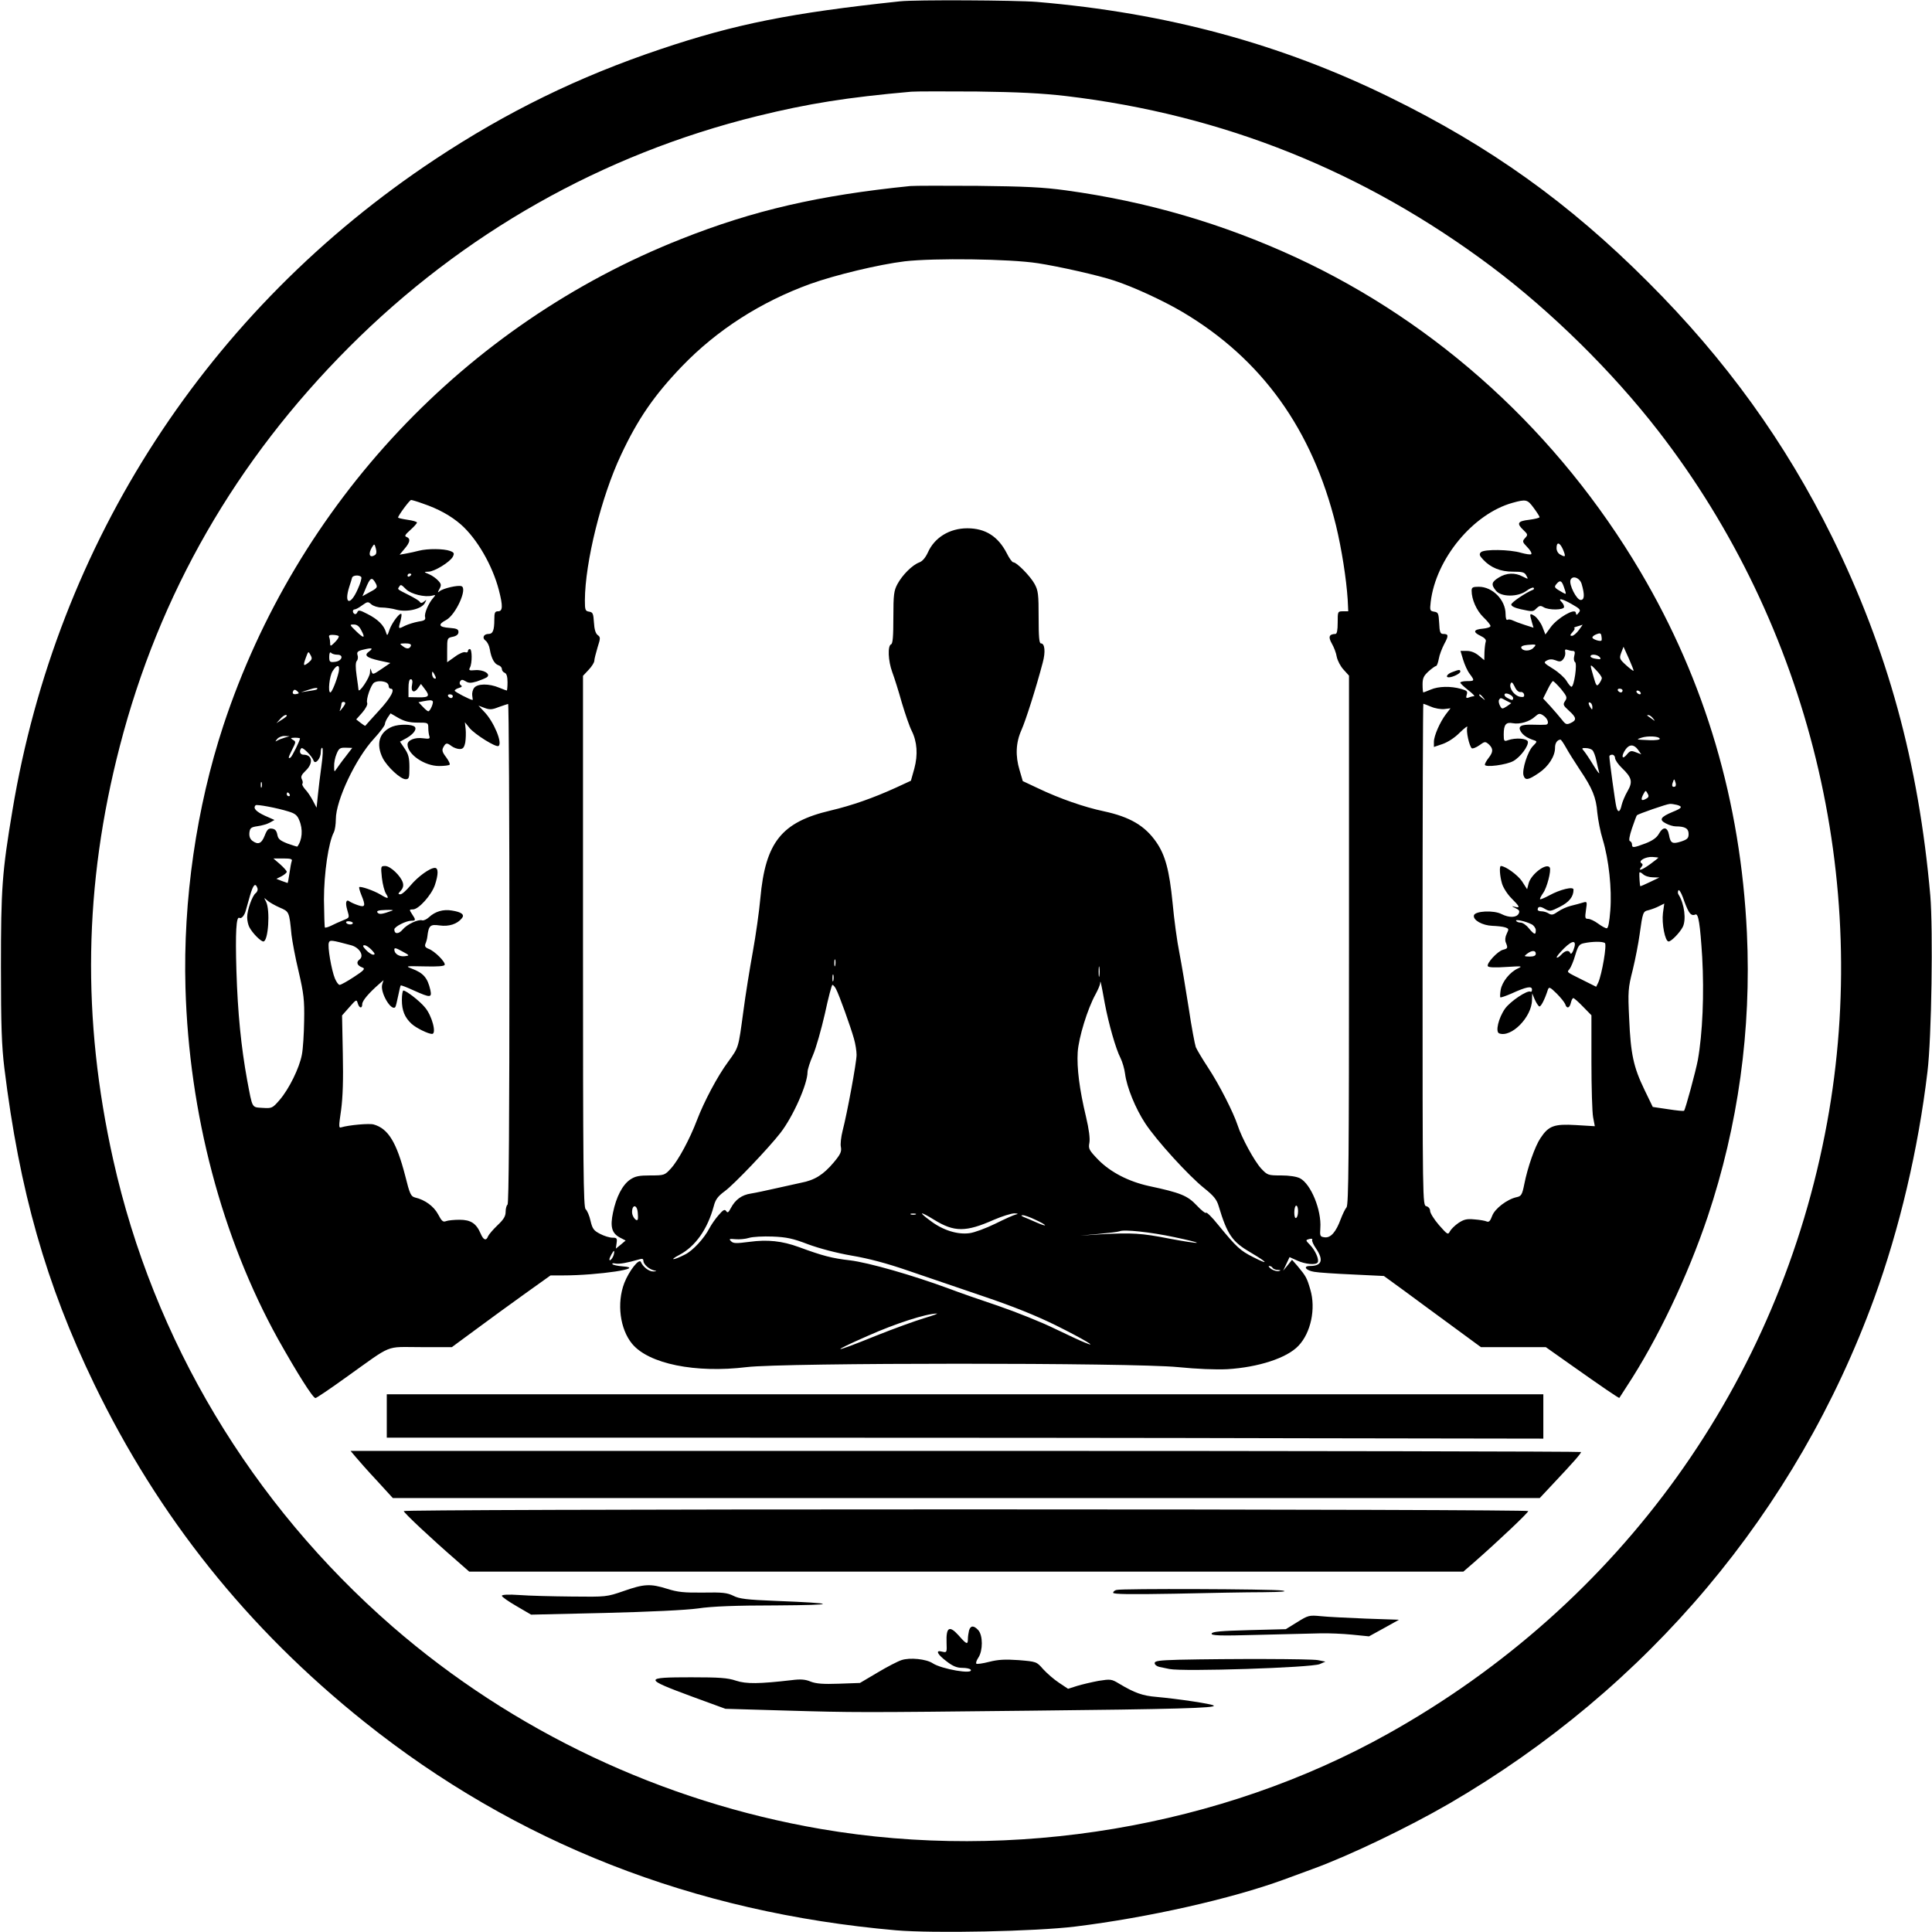
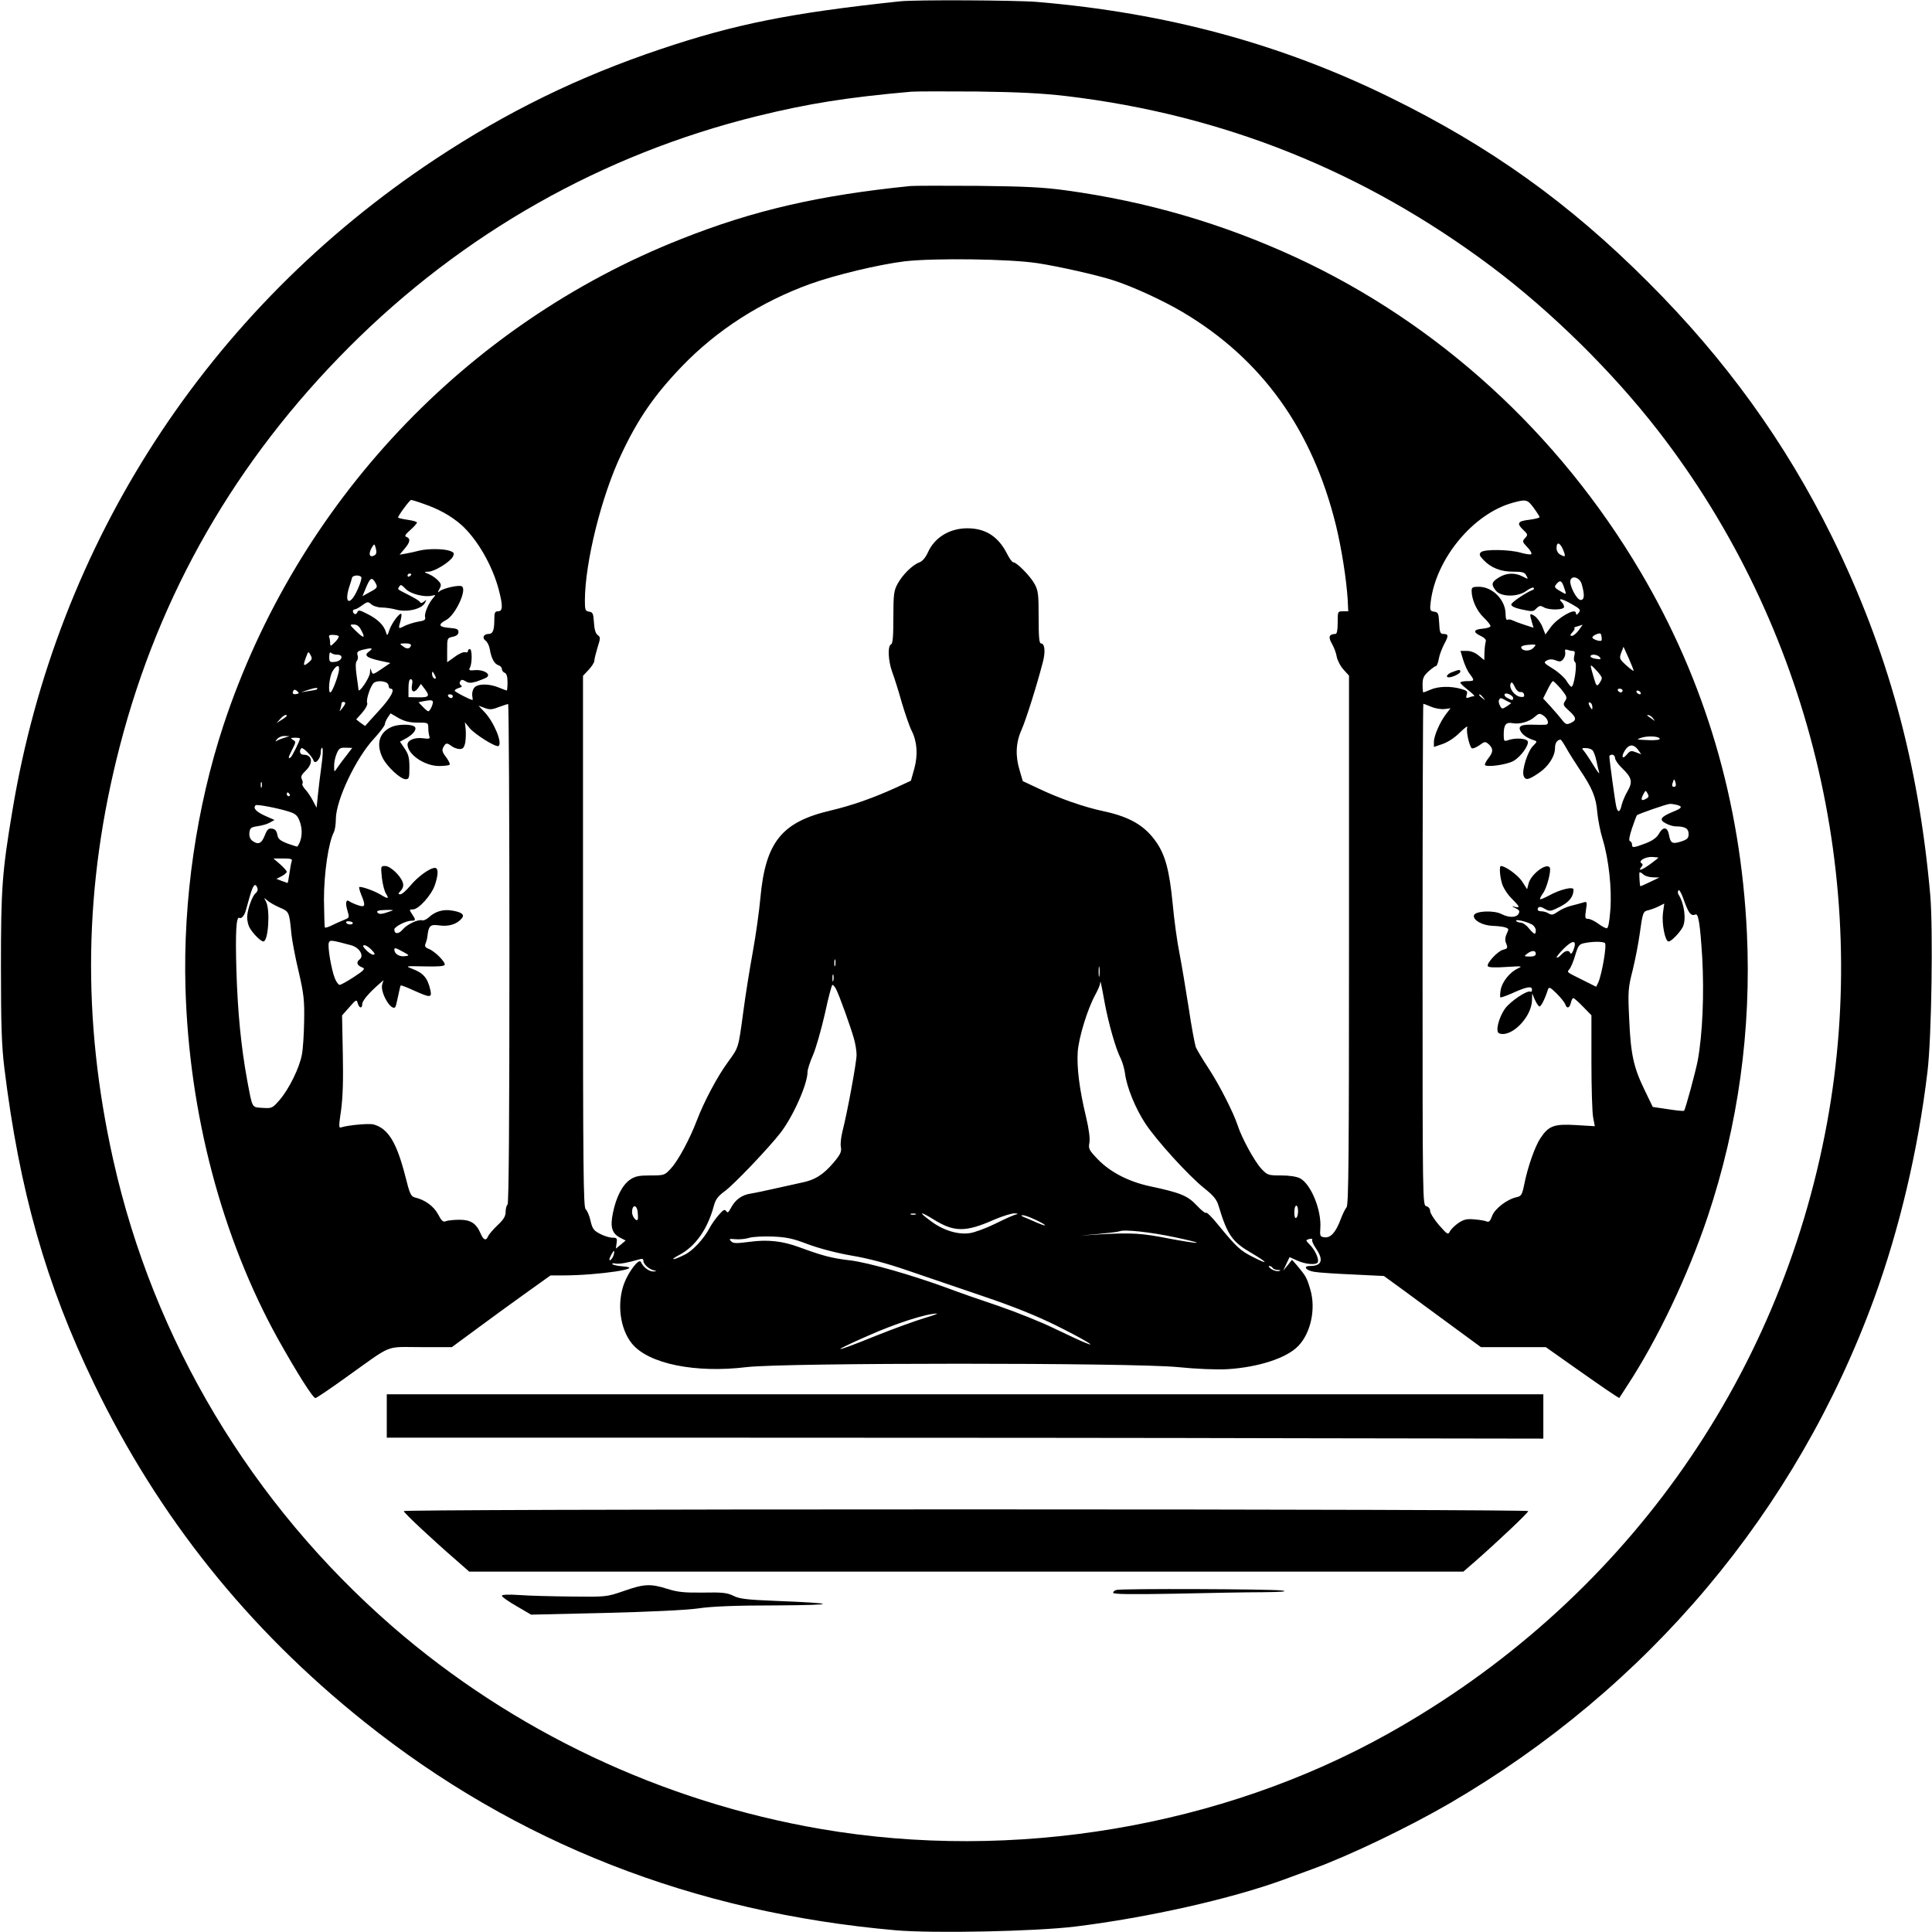
<svg xmlns="http://www.w3.org/2000/svg" version="1.0" width="1024pt" height="1024pt" viewBox="0 0 1024 1024" preserveAspectRatio="xMidYMid meet">
  <g transform="translate(0,1024) scale(0.1,-0.1)" fill="#000000" stroke="none">
    <path d="M4770 10233 c-574 -61 -873 -120 -1270 -254 -432 -145 -813 -331 -1195 -584 -1203 -797 -2003 -2030 -2239 -3450 -55 -328 -61 -414 -61 -830 0 -313 4 -419 18 -535 80 -652 221 -1147 476 -1675 342 -707 813 -1296 1432 -1791 802 -641 1743 -1011 2818 -1105 200 -17 740 -6 951 20 388 48 826 147 1105 249 44 16 114 42 155 57 197 72 504 220 720 345 1054 613 1841 1548 2254 2680 133 365 233 787 282 1200 22 179 30 752 15 933 -62 705 -226 1302 -521 1902 -247 500 -564 940 -975 1350 -418 419 -837 719 -1370 980 -577 283 -1182 447 -1870 505 -111 9 -645 12 -725 3z m880 -502 c834 -99 1581 -399 2255 -904 317 -238 641 -557 885 -872 799 -1032 1129 -2382 894 -3665 -252 -1377 -1094 -2550 -2327 -3239 -885 -495 -1987 -680 -3006 -505 -840 144 -1632 518 -2271 1073 -748 651 -1266 1516 -1480 2474 -167 748 -156 1455 35 2192 209 808 615 1514 1215 2115 603 604 1342 1022 2165 1225 269 66 475 99 815 129 25 2 180 2 345 1 225 -3 344 -9 475 -24z" />
    <path d="M4825 9254 c-485 -49 -832 -129 -1215 -281 -1144 -452 -2037 -1401 -2426 -2578 -143 -435 -214 -925 -201 -1390 19 -668 193 -1325 491 -1863 100 -178 184 -312 198 -312 5 0 78 49 161 109 254 181 204 161 396 161 l166 0 129 95 c70 52 187 137 261 190 l133 95 64 0 c190 0 448 39 318 48 -25 2 -49 7 -53 11 -5 5 2 7 15 4 21 -4 64 4 126 22 16 5 22 3 22 -7 0 -18 28 -44 55 -51 18 -4 18 -5 -2 -6 -23 -1 -55 24 -66 50 -9 22 -63 -47 -88 -111 -41 -107 -23 -244 41 -322 88 -107 337 -157 607 -124 197 24 2046 24 2287 0 100 -10 199 -14 261 -11 164 10 316 59 377 124 66 69 93 197 63 298 -18 62 -23 71 -68 125 l-29 33 -23 -29 -24 -29 17 36 17 36 40 -18 c43 -20 100 -25 109 -10 9 14 -12 63 -40 92 -25 26 -25 26 -5 32 12 3 19 1 16 -4 -3 -5 6 -26 20 -46 42 -62 31 -93 -32 -93 -39 0 -22 -24 23 -31 21 -4 113 -10 204 -14 l165 -8 110 -80 c61 -45 176 -130 257 -189 l147 -108 172 0 172 0 116 -82 c188 -133 272 -190 274 -187 1 2 19 29 38 59 164 249 324 586 430 901 162 484 232 991 208 1504 -33 696 -221 1334 -565 1916 -434 734 -1072 1316 -1826 1665 -388 179 -788 296 -1218 355 -124 17 -217 21 -470 24 -173 1 -333 1 -355 -1z m675 -409 c111 -17 321 -64 405 -92 101 -33 258 -105 363 -167 420 -249 688 -623 813 -1131 30 -124 55 -284 62 -392 l3 -63 -28 0 c-28 0 -28 -1 -28 -60 0 -41 -4 -60 -12 -60 -34 -1 -39 -16 -19 -51 11 -19 23 -50 26 -70 4 -20 20 -51 36 -68 l29 -32 0 -1401 c0 -1152 -2 -1404 -13 -1417 -8 -9 -21 -37 -31 -63 -25 -68 -53 -100 -85 -96 -24 3 -26 6 -23 49 7 95 -50 234 -108 264 -18 9 -56 15 -100 15 -69 0 -72 1 -106 37 -37 41 -103 163 -124 228 -23 70 -98 217 -156 305 -31 47 -60 96 -66 110 -5 14 -23 108 -38 210 -16 103 -38 233 -49 290 -12 58 -28 177 -36 264 -17 173 -39 254 -86 322 -60 87 -139 134 -278 164 -105 22 -236 68 -347 121 l-83 39 -17 58 c-23 76 -20 146 10 213 22 49 77 221 113 358 15 56 11 101 -10 101 -9 0 -12 35 -12 137 0 123 -2 143 -22 179 -22 40 -94 114 -113 114 -5 0 -21 21 -34 48 -46 89 -113 132 -209 132 -94 0 -174 -49 -209 -128 -13 -28 -29 -47 -46 -53 -37 -14 -89 -66 -115 -114 -19 -35 -22 -56 -22 -177 0 -101 -3 -139 -12 -143 -19 -7 -16 -87 6 -147 11 -29 34 -102 51 -163 18 -60 41 -127 52 -148 29 -58 34 -127 14 -201 l-18 -64 -80 -37 c-121 -55 -232 -94 -346 -121 -260 -61 -345 -168 -372 -465 -6 -68 -24 -196 -40 -284 -16 -88 -39 -230 -50 -315 -27 -199 -24 -189 -81 -268 -57 -77 -128 -212 -165 -309 -37 -98 -99 -214 -138 -256 -33 -36 -35 -37 -108 -37 -61 0 -81 -4 -108 -22 -41 -28 -74 -92 -91 -175 -16 -76 -6 -109 36 -132 l31 -16 -26 -22 -26 -21 4 29 c4 26 1 29 -22 29 -15 0 -44 9 -65 20 -33 17 -41 26 -51 69 -6 28 -18 55 -26 62 -12 10 -14 219 -14 1419 l0 1408 30 32 c17 18 30 39 30 48 0 8 8 40 17 70 16 50 16 55 1 66 -11 8 -18 30 -20 67 -3 47 -6 54 -25 57 -21 3 -23 9 -23 60 1 202 87 550 192 772 89 190 176 316 323 469 185 192 417 341 679 436 134 48 363 103 501 120 157 18 556 13 705 -10z m-3259 -1274 c83 -28 149 -65 202 -111 86 -76 167 -217 201 -347 22 -85 21 -113 -4 -113 -17 0 -20 -7 -20 -44 0 -57 -8 -76 -30 -76 -27 0 -36 -21 -17 -35 10 -7 20 -27 23 -46 8 -48 24 -78 46 -85 10 -3 18 -12 18 -20 0 -8 7 -17 15 -20 10 -4 15 -20 15 -50 0 -24 -2 -44 -4 -44 -2 0 -20 7 -40 15 -54 23 -116 22 -133 -1 -8 -10 -12 -29 -10 -41 2 -13 3 -23 2 -23 -12 0 -95 43 -95 49 0 5 10 11 23 15 15 4 18 9 10 14 -7 4 -9 13 -4 21 7 10 12 10 29 0 16 -10 28 -10 59 -1 21 7 45 17 53 22 24 17 -17 42 -62 38 -31 -3 -35 -1 -27 14 12 23 12 98 -1 98 -5 0 -10 -5 -10 -11 0 -6 -6 -9 -14 -6 -8 3 -33 -7 -55 -24 l-41 -29 0 64 c0 63 0 65 30 71 20 4 30 13 30 25 0 15 -9 19 -47 22 -58 4 -64 18 -18 42 51 28 114 167 81 179 -18 7 -96 -11 -115 -26 -12 -10 -13 -9 -2 11 11 20 10 27 -6 44 -10 11 -31 27 -48 34 -30 13 -30 13 -4 14 31 0 114 51 129 79 9 18 7 23 -15 31 -33 12 -118 13 -165 1 -19 -5 -50 -12 -68 -15 l-34 -6 26 31 c30 35 33 54 11 63 -13 4 -8 12 20 37 19 17 35 35 35 39 0 5 -22 11 -50 15 -27 4 -50 9 -50 12 0 10 61 93 69 93 4 0 32 -8 62 -19z m5888 -23 c17 -23 31 -45 31 -49 0 -4 -25 -10 -55 -14 -62 -7 -68 -19 -30 -55 23 -22 24 -25 8 -42 -15 -17 -15 -20 12 -48 16 -16 25 -33 21 -37 -3 -4 -28 0 -54 7 -59 18 -196 20 -213 3 -10 -10 -8 -18 12 -39 40 -43 92 -64 158 -64 51 0 62 -3 71 -21 11 -20 11 -20 -19 -5 -41 22 -87 20 -127 -5 -39 -24 -42 -37 -15 -70 27 -34 116 -34 161 -1 17 13 35 20 38 17 4 -4 3 -9 -3 -11 -38 -15 -115 -67 -115 -78 0 -9 19 -18 50 -25 65 -14 66 -14 85 6 14 13 21 14 36 5 26 -17 109 -16 109 1 0 7 -5 18 -12 25 -24 24 0 20 51 -9 46 -26 51 -32 39 -46 -12 -15 -13 -15 -16 0 -5 25 -96 -28 -132 -76 l-29 -40 -16 41 c-9 22 -28 48 -41 57 -27 17 -28 14 -15 -31 l9 -31 -47 15 c-25 8 -54 19 -64 24 -10 5 -22 6 -27 3 -6 -4 -10 9 -10 30 0 75 -69 145 -142 145 -32 0 -38 -3 -38 -21 0 -46 26 -105 62 -140 21 -20 38 -41 38 -47 0 -6 -18 -12 -40 -14 -50 -4 -55 -18 -13 -38 21 -10 31 -20 28 -30 -3 -9 -6 -34 -7 -57 l-1 -42 -29 24 c-19 16 -42 25 -63 25 l-34 0 14 -47 c8 -26 23 -60 35 -75 27 -36 26 -38 -15 -38 -19 0 -35 -4 -35 -8 0 -4 19 -22 42 -40 23 -18 37 -32 31 -32 -6 0 -19 -3 -28 -7 -14 -5 -16 -2 -11 15 6 18 1 22 -31 31 -54 15 -118 14 -160 -4 -19 -8 -37 -15 -39 -15 -2 0 -4 19 -4 42 0 34 6 46 32 70 17 15 35 28 39 28 5 0 11 17 15 38 3 20 17 56 29 79 24 44 23 53 -6 53 -15 0 -19 10 -21 58 -3 51 -5 57 -27 60 -22 4 -23 7 -18 51 27 229 225 468 434 526 72 20 79 18 112 -27z m-6142 -250 c-29 -18 -37 6 -15 42 12 19 13 19 20 -7 5 -18 3 -30 -5 -35z m6297 30 c16 -39 14 -43 -13 -28 -13 6 -21 21 -21 35 0 35 17 31 34 -7z m-6104 -132 c0 -3 -4 -8 -10 -11 -5 -3 -10 -1 -10 4 0 6 5 11 10 11 6 0 10 -2 10 -4z m-265 -15 c3 -5 -5 -34 -19 -64 -39 -89 -74 -80 -45 12 7 20 13 42 15 49 4 14 40 16 49 3z m6468 -36 c17 -58 15 -85 -5 -85 -22 0 -63 82 -54 106 10 26 49 12 59 -21z m-6392 4 c12 -23 10 -26 -43 -54 l-27 -15 16 38 c25 62 34 67 54 31z m6298 -20 c14 -41 14 -41 -6 -30 -46 26 -47 29 -34 45 19 23 28 20 40 -15z m-6136 -13 c26 -25 99 -43 138 -33 19 5 19 4 6 -11 -26 -29 -49 -84 -44 -102 4 -15 -3 -20 -37 -25 -22 -4 -53 -14 -68 -21 -37 -19 -38 -19 -26 22 5 20 8 38 5 40 -8 8 -49 -46 -62 -82 -12 -36 -13 -36 -20 -13 -11 36 -44 68 -98 95 -40 21 -48 22 -53 9 -3 -8 -10 -12 -15 -9 -12 7 -11 24 1 24 6 0 24 10 40 22 28 20 31 20 48 5 10 -9 35 -17 55 -17 20 0 56 -5 80 -12 56 -14 132 4 149 36 10 19 9 19 -4 8 -11 -9 -18 -10 -23 -2 -3 6 -30 22 -58 36 -63 32 -61 30 -52 43 9 15 11 14 38 -13z m-238 -217 c23 -43 14 -45 -28 -4 -35 34 -35 35 -12 35 17 0 29 -9 40 -31z m6453 1 c-12 -16 -28 -30 -36 -30 -12 0 -11 4 3 20 10 11 14 20 9 21 -5 1 2 5 16 9 14 4 26 8 28 9 1 1 -7 -12 -20 -29z m120 -55 c-7 -7 -48 7 -48 16 0 6 10 13 23 18 18 7 23 5 25 -11 2 -11 2 -21 0 -23z m-6693 24 c3 -4 -5 -18 -19 -32 -23 -23 -26 -24 -26 -7 0 10 -2 25 -5 32 -4 10 2 14 19 13 13 0 27 -3 31 -6z m383 -51 c-6 -18 -22 -20 -43 -3 -19 14 -18 14 13 15 22 0 32 -4 30 -12z m5948 -13 c-18 -18 -57 -17 -63 2 -3 7 10 13 34 15 47 4 49 3 29 -17z m-6171 -19 c-27 -19 -12 -32 54 -47 l60 -13 -47 -32 c-46 -31 -47 -31 -54 -10 -5 18 -6 16 -7 -9 -1 -27 -60 -114 -61 -90 0 6 -5 39 -10 75 -6 43 -6 68 1 77 6 6 8 21 4 31 -5 16 1 22 32 29 45 11 54 8 28 -11z m6703 -101 c-2 -2 -20 12 -40 30 -35 32 -36 36 -25 66 l12 31 28 -62 c15 -34 27 -64 25 -65z m-322 105 c11 0 13 -7 8 -26 -4 -15 -2 -29 4 -33 13 -8 -5 -131 -19 -131 -4 0 -16 14 -26 31 -10 17 -42 46 -71 64 -50 31 -52 34 -34 44 15 8 29 8 48 1 21 -9 29 -7 40 7 8 10 12 26 10 36 -3 13 0 17 11 13 8 -3 21 -6 29 -6z m-6700 -61 c-28 -23 -31 -18 -15 25 13 35 13 36 25 14 10 -18 8 -24 -10 -39z m152 41 c36 0 25 -34 -13 -38 -27 -3 -30 0 -30 27 0 19 4 27 10 21 5 -6 20 -10 33 -10z m6691 -13 c8 -11 5 -13 -19 -9 -17 2 -30 8 -30 13 0 14 36 11 49 -4z m11 -111 c0 -6 -7 -19 -14 -29 -13 -17 -16 -13 -30 36 -21 72 -21 72 14 35 17 -17 30 -36 30 -42z m-6695 32 c-10 -44 -36 -108 -44 -108 -14 0 -5 87 12 113 24 38 40 35 32 -5z m515 -31 c0 -5 -4 -5 -10 -2 -5 3 -10 14 -10 23 0 15 2 15 10 2 5 -8 10 -19 10 -23z m-126 -36 c-8 -37 10 -48 31 -19 l16 23 19 -25 c30 -39 25 -47 -32 -46 l-53 1 0 47 c0 31 4 48 12 48 8 0 11 -10 7 -29z m-140 13 c9 -3 16 -12 16 -20 0 -8 5 -14 10 -14 27 0 3 -47 -62 -117 -39 -43 -72 -79 -72 -80 -1 -1 -12 6 -25 16 l-23 18 32 36 c18 21 30 43 26 52 -7 18 20 96 37 107 15 9 40 10 61 2z m6014 -52 c9 2 18 -4 20 -13 2 -13 -3 -15 -22 -12 -30 6 -58 45 -50 68 5 13 10 10 22 -14 8 -19 21 -30 30 -29z m216 16 c31 -39 34 -45 21 -64 -12 -18 -10 -23 21 -51 40 -36 42 -50 9 -65 -22 -10 -27 -8 -47 18 -13 16 -40 48 -61 71 l-38 41 23 46 c12 25 25 46 29 46 4 0 23 -19 43 -42z m-6595 -2 c-2 -2 -22 -6 -44 -9 l-40 -6 40 13 c35 12 56 13 44 2z m-106 -24 c-18 -5 -27 3 -18 17 4 7 10 7 20 -2 11 -10 11 -13 -2 -15z m7027 18 c0 -5 -4 -10 -9 -10 -6 0 -13 5 -16 10 -3 6 1 10 9 10 9 0 16 -4 16 -10z m95 -10 c3 -5 2 -10 -4 -10 -5 0 -13 5 -16 10 -3 6 -2 10 4 10 5 0 13 -4 16 -10z m-675 -30 c0 -13 -7 -13 -31 1 -11 5 -17 14 -14 20 7 11 45 -7 45 -21z m-5620 10 c0 -5 -4 -10 -9 -10 -6 0 -13 5 -16 10 -3 6 1 10 9 10 9 0 16 -4 16 -10z m5461 -7 c13 -16 12 -17 -3 -4 -10 7 -18 15 -18 17 0 8 8 3 21 -13z m123 -17 l26 -13 -24 -17 c-24 -15 -26 -15 -36 4 -6 11 -8 25 -5 30 8 13 8 13 39 -4z m-5691 -2 c7 -7 -13 -54 -23 -54 -4 0 -17 11 -29 24 l-23 24 24 5 c38 7 44 7 51 1z m-463 -11 c0 -5 -8 -17 -17 -28 -14 -18 -15 -18 -9 -2 3 10 6 23 6 28 0 5 5 9 10 9 6 0 10 -3 10 -7z m6610 -21 c0 -15 -2 -15 -10 -2 -13 20 -13 33 0 25 6 -3 10 -14 10 -23z m-5740 -1306 c0 -873 -3 -1327 -10 -1331 -5 -3 -10 -20 -10 -37 0 -24 -10 -41 -43 -72 -24 -23 -46 -49 -50 -58 -10 -27 -25 -21 -40 15 -23 53 -52 72 -111 72 -28 0 -60 -3 -71 -7 -17 -7 -24 0 -43 36 -23 43 -70 77 -122 89 -22 6 -28 17 -52 114 -46 178 -90 251 -167 273 -24 7 -132 -3 -172 -15 -14 -5 -14 4 -1 92 9 69 12 158 9 299 l-4 202 38 43 c37 42 39 43 45 22 8 -28 24 -30 24 -5 0 18 35 59 90 107 l23 20 -7 -22 c-13 -41 47 -144 69 -121 3 3 9 29 15 58 6 29 12 55 14 57 2 2 33 -10 70 -27 87 -39 96 -39 87 3 -15 65 -37 90 -98 113 -36 14 -33 14 66 12 71 -2 105 1 108 8 5 15 -53 73 -85 85 -18 7 -22 14 -17 27 4 9 9 26 10 37 7 60 15 67 65 60 49 -7 93 7 118 38 16 19 -1 33 -53 41 -46 8 -89 -5 -122 -36 -12 -11 -28 -18 -35 -16 -21 7 -81 -21 -104 -49 -21 -25 -44 -25 -44 1 0 14 62 46 90 46 24 0 25 4 4 35 -16 24 -15 25 5 25 30 0 98 76 116 129 19 57 19 91 0 91 -27 0 -91 -47 -130 -94 -21 -25 -44 -46 -53 -46 -13 0 -13 3 2 19 12 13 16 27 11 43 -11 36 -66 88 -93 88 -24 0 -24 -1 -18 -62 4 -35 14 -73 22 -85 18 -28 11 -29 -30 -4 -35 21 -105 45 -112 39 -2 -3 3 -21 11 -41 24 -58 21 -68 -17 -55 -18 6 -38 15 -45 20 -18 14 -24 -5 -13 -43 13 -45 14 -42 -22 -57 -18 -7 -46 -20 -62 -28 -16 -8 -31 -12 -34 -10 -2 3 -4 69 -5 148 0 140 24 304 53 358 5 10 10 41 10 68 0 100 106 324 203 428 31 34 57 68 57 76 0 7 7 23 15 35 l15 22 43 -25 c31 -17 57 -24 100 -24 56 0 57 0 57 -29 0 -16 3 -36 6 -44 4 -13 -2 -14 -34 -10 -43 6 -82 -10 -82 -33 0 -52 90 -114 167 -114 27 0 53 3 56 7 4 3 -5 21 -18 39 -21 27 -24 38 -15 54 13 24 19 24 44 5 11 -8 30 -15 42 -15 18 0 24 7 30 35 3 19 4 51 2 71 l-4 36 25 -31 c30 -35 139 -103 153 -95 23 14 -24 128 -75 181 l-31 33 32 -12 c26 -10 40 -10 74 4 24 8 46 16 51 17 4 0 7 -595 7 -1323z m4886 1308 c20 -9 52 -14 70 -12 l32 4 -24 -31 c-32 -42 -64 -115 -64 -147 l0 -27 47 16 c28 10 65 34 91 61 25 24 42 37 39 28 -8 -20 11 -103 24 -112 5 -3 23 4 40 16 29 21 31 21 50 5 24 -23 24 -40 -1 -72 -11 -14 -20 -30 -20 -36 0 -16 116 -1 152 20 38 22 80 80 76 102 -4 18 -65 22 -105 8 -21 -8 -23 -5 -23 30 0 53 12 67 48 60 37 -7 89 8 118 35 19 17 25 18 42 7 27 -17 36 -49 14 -50 -10 -1 -39 -1 -67 0 -64 2 -82 -8 -64 -37 13 -20 34 -34 71 -46 16 -5 15 -8 -7 -30 -28 -28 -59 -126 -50 -156 9 -28 25 -25 81 13 51 34 87 90 86 135 0 24 12 41 29 42 3 0 16 -19 29 -42 13 -24 46 -76 73 -117 67 -99 87 -148 93 -228 4 -38 16 -102 29 -143 32 -106 49 -261 40 -375 -5 -64 -11 -95 -19 -95 -7 0 -27 11 -46 25 -19 14 -42 25 -53 25 -16 0 -17 5 -11 47 7 45 6 46 -17 39 -13 -4 -42 -12 -63 -17 -21 -5 -52 -19 -69 -31 -24 -17 -33 -19 -48 -10 -10 7 -28 12 -39 12 -11 0 -20 4 -20 8 0 18 13 20 38 5 26 -15 31 -14 80 11 49 25 72 53 72 91 0 18 -71 1 -129 -31 -24 -13 -46 -22 -48 -20 -3 2 5 17 16 33 20 27 44 120 35 135 -17 27 -99 -35 -112 -84 l-8 -31 -27 42 c-22 33 -88 81 -112 81 -9 0 -6 -53 6 -93 6 -21 28 -56 50 -78 45 -45 48 -53 17 -45 -18 5 -17 3 4 -7 21 -10 24 -16 17 -30 -12 -21 -50 -22 -90 -2 -41 22 -142 17 -147 -7 -5 -25 45 -53 98 -55 25 -1 55 -4 67 -8 21 -7 21 -9 9 -34 -8 -16 -10 -34 -5 -46 12 -30 11 -32 -15 -39 -28 -7 -89 -73 -80 -87 4 -7 40 -8 98 -4 83 5 88 5 61 -8 -42 -19 -83 -70 -91 -113 -3 -19 -4 -37 -2 -40 3 -2 29 7 59 20 79 36 109 42 109 21 0 -9 -4 -14 -8 -11 -16 10 -107 -51 -135 -90 -35 -50 -52 -123 -31 -131 64 -24 173 86 174 177 l1 35 13 -31 c8 -18 18 -34 24 -38 8 -5 29 35 46 88 6 17 11 15 46 -19 22 -22 42 -47 46 -57 8 -26 23 -22 30 7 3 14 9 25 13 25 4 0 27 -20 51 -45 l45 -46 0 -247 c0 -136 4 -268 9 -294 l9 -47 -100 6 c-116 7 -145 -4 -188 -69 -29 -43 -68 -154 -86 -245 -11 -55 -16 -63 -40 -68 -51 -11 -116 -61 -130 -99 -10 -27 -17 -35 -29 -30 -8 4 -37 9 -65 11 -41 4 -56 0 -85 -19 -19 -13 -39 -33 -45 -44 -10 -20 -13 -18 -58 33 -26 30 -47 64 -47 75 0 11 -8 22 -20 25 -20 5 -20 14 -20 1334 0 731 2 1329 4 1329 2 0 21 -7 42 -16z m-6066 -48 c0 -2 -12 -12 -27 -21 l-28 -18 19 21 c17 20 36 29 36 18z m7241 -13 c13 -17 13 -17 -6 -3 -11 8 -22 16 -24 17 -2 2 0 3 6 3 6 0 17 -8 24 -17z m-7253 -103 c-14 -4 -32 -11 -40 -16 -10 -6 -10 -4 1 9 7 9 25 17 40 16 l26 -1 -27 -8z m7289 -5 c2 -6 -20 -9 -54 -8 -72 3 -74 3 -43 13 33 11 93 8 97 -5z m-7207 1 c0 -11 -42 -96 -50 -101 -15 -9 -12 1 10 45 19 37 19 40 2 49 -14 9 -13 10 11 11 15 0 27 -2 27 -4z m7092 -60 l17 -24 -29 11 c-25 10 -31 8 -49 -14 -25 -29 -29 -5 -5 29 20 28 44 28 66 -2z m-7020 -57 c8 -24 38 10 38 43 0 16 4 27 8 24 5 -3 3 -44 -4 -93 -7 -48 -15 -119 -19 -156 l-7 -68 -20 38 c-11 21 -29 48 -41 60 -11 13 -18 26 -14 29 3 4 2 14 -3 24 -7 13 -2 24 20 45 42 40 36 85 -12 85 -18 0 -24 20 -11 34 8 8 57 -42 65 -65z m169 20 c-20 -25 -41 -55 -48 -65 -11 -17 -12 -16 -12 14 -1 18 5 48 13 66 12 30 19 34 49 33 l34 -1 -36 -47z m6609 35 c7 -7 16 -31 21 -55 5 -24 12 -53 15 -64 3 -11 -11 7 -31 40 -20 33 -43 67 -50 75 -13 14 -11 16 10 15 13 0 29 -5 35 -11z m120 -41 c0 -10 16 -34 36 -53 54 -52 59 -74 30 -124 -13 -22 -27 -56 -31 -73 -8 -38 -20 -43 -28 -10 -6 22 -37 249 -37 268 0 5 7 9 15 9 8 0 15 -8 15 -17z m318 -152 c-15 -5 -19 4 -11 24 6 18 7 18 13 -1 4 -10 3 -21 -2 -23z m-7491 -3 c-3 -7 -5 -2 -5 12 0 14 2 19 5 13 2 -7 2 -19 0 -25z m7342 -59 c-29 -18 -36 -10 -18 23 11 20 12 20 21 3 8 -12 7 -20 -3 -26z m-7194 21 c3 -5 1 -10 -4 -10 -6 0 -11 5 -11 10 0 6 2 10 4 10 3 0 8 -4 11 -10z m-6 -91 c34 -10 47 -20 57 -46 21 -49 16 -105 -10 -140 -1 -1 -24 6 -52 16 -40 16 -50 24 -54 47 -4 21 -12 30 -28 32 -19 3 -26 -4 -39 -37 -17 -43 -35 -50 -66 -27 -12 10 -17 24 -15 43 3 24 8 29 43 34 22 3 51 11 65 19 l25 14 -52 23 c-47 22 -63 40 -48 55 6 6 113 -14 174 -33z m7359 35 c32 -9 28 -17 -22 -37 -65 -27 -74 -42 -37 -61 16 -9 40 -16 53 -16 49 0 68 -11 68 -40 0 -22 -6 -29 -39 -40 -47 -15 -57 -10 -65 35 -8 43 -31 46 -54 5 -11 -20 -34 -36 -70 -50 -64 -24 -72 -25 -72 -6 0 8 -5 16 -11 18 -7 2 -3 26 11 68 12 36 24 67 26 69 7 7 159 60 174 60 8 1 25 -2 38 -5z m-98 -280 c0 -1 -19 -16 -42 -33 -44 -32 -69 -41 -49 -17 9 10 9 16 1 21 -19 12 22 35 58 33 17 -1 32 -3 32 -4z m-7244 -19 c-3 -8 -8 -37 -12 -65 -4 -27 -8 -50 -10 -50 -1 0 -15 5 -31 11 l-28 11 28 14 c15 8 27 19 27 23 0 5 -16 23 -35 40 l-36 31 52 0 c41 0 50 -3 45 -15z m7215 -85 l34 -1 -50 -24 c-27 -13 -50 -23 -51 -22 -3 3 -6 59 -5 71 1 5 9 2 19 -7 10 -10 34 -17 53 -17z m-7397 -56 c4 -9 0 -21 -9 -28 -18 -14 -45 -89 -45 -128 0 -16 5 -39 11 -51 16 -32 61 -77 75 -77 26 0 37 167 14 211 -12 23 -12 23 6 7 11 -10 41 -27 66 -38 51 -22 51 -21 63 -145 4 -33 20 -121 38 -195 27 -117 31 -151 29 -260 -1 -69 -6 -150 -12 -180 -13 -70 -68 -182 -118 -240 -38 -44 -41 -45 -90 -42 -59 4 -53 -6 -82 147 -32 176 -50 355 -57 580 -6 204 -1 291 16 280 11 -6 27 13 34 40 3 11 13 46 22 78 17 58 28 70 39 41z m7585 -122 c11 -20 22 -26 37 -19 16 7 25 -50 36 -225 11 -196 2 -406 -23 -546 -11 -59 -66 -262 -73 -269 -2 -3 -40 1 -85 8 l-81 12 -44 91 c-58 120 -73 189 -81 376 -7 145 -6 162 19 260 14 58 30 141 36 185 17 122 18 124 48 131 15 4 40 13 55 21 l28 14 -7 -50 c-7 -56 11 -151 30 -151 14 0 59 46 75 77 19 38 9 122 -22 171 -5 6 -5 17 -1 23 3 6 14 -11 24 -38 9 -27 22 -59 29 -71z m-6869 2 c-55 -20 -69 -22 -79 -11 -7 9 4 13 42 14 29 1 45 0 37 -3z m6038 -73 c12 -6 22 -21 22 -31 0 -27 -7 -25 -37 10 -13 17 -33 30 -43 30 -10 0 -21 4 -24 9 -7 11 51 -2 82 -18z m-6248 7 c0 -11 -28 -10 -35 1 -3 6 4 9 15 8 11 -1 20 -5 20 -9z m-9 -118 c45 -12 71 -57 44 -76 -19 -14 -12 -32 16 -42 16 -6 9 -15 -45 -50 -35 -23 -69 -42 -76 -42 -6 0 -17 15 -25 34 -18 44 -40 170 -32 190 6 15 13 14 118 -14z m6478 -27 c-6 -15 -13 -22 -16 -15 -7 18 -27 15 -48 -8 -10 -11 -21 -18 -24 -15 -3 3 15 25 39 49 49 48 70 43 49 -11z m167 39 c12 -7 -15 -164 -35 -210 l-11 -22 -72 36 c-88 44 -84 40 -69 58 7 9 21 41 30 73 15 50 21 59 47 64 42 9 97 10 110 1z m-6536 -37 c17 -18 20 -25 8 -25 -8 0 -25 11 -38 25 -17 18 -20 25 -8 25 8 0 25 -11 38 -25z m176 -33 c-30 -4 -56 13 -56 35 0 11 9 9 41 -9 41 -22 41 -23 15 -26z m5994 13 c0 -10 -10 -15 -32 -15 -31 1 -32 1 -14 15 25 19 46 19 46 0z m-3713 -62 c-3 -10 -5 -4 -5 12 0 17 2 24 5 18 2 -7 2 -21 0 -30z m1400 -55 c-2 -13 -4 -3 -4 22 0 25 2 35 4 23 2 -13 2 -33 0 -45z m-1410 -25 c-3 -10 -5 -4 -5 12 0 17 2 24 5 18 2 -7 2 -21 0 -30z m1439 -123 c20 -106 58 -240 83 -288 10 -20 21 -58 24 -83 9 -71 55 -184 107 -263 59 -90 230 -278 313 -344 50 -40 66 -60 76 -94 46 -153 72 -190 172 -248 90 -53 97 -67 11 -23 -69 35 -87 51 -187 173 -32 40 -61 68 -63 62 -1 -5 -24 12 -49 39 -49 52 -85 67 -254 103 -108 24 -203 73 -268 139 -49 51 -53 58 -47 90 4 22 -2 71 -18 138 -35 146 -49 259 -44 342 5 77 52 230 94 306 13 24 25 51 25 60 1 18 3 13 25 -109z m-1425 78 c16 -29 78 -202 95 -263 8 -27 14 -66 14 -86 0 -40 -50 -310 -74 -402 -8 -32 -13 -71 -9 -87 4 -24 -2 -38 -38 -81 -55 -65 -100 -94 -174 -108 -33 -7 -96 -21 -140 -31 -44 -10 -100 -22 -125 -26 -48 -7 -83 -32 -107 -78 -12 -23 -17 -26 -24 -15 -8 11 -16 7 -40 -21 -17 -19 -39 -51 -49 -70 -28 -54 -88 -119 -129 -139 -62 -32 -89 -33 -30 -2 85 45 149 136 182 258 9 35 21 52 59 80 47 34 232 228 294 308 67 86 144 259 144 323 0 13 13 54 29 90 16 37 44 136 63 219 18 84 36 153 40 153 4 0 13 -10 19 -22z m-1051 -1183 c1 -11 2 -26 1 -34 -2 -23 -31 8 -31 34 0 42 26 42 30 0z m3500 6 c0 -17 -4 -33 -10 -36 -6 -4 -10 8 -10 29 0 20 5 36 10 36 6 0 10 -13 10 -29z m-2027 -18 c-7 -2 -19 -2 -25 0 -7 3 -2 5 12 5 14 0 19 -2 13 -5z m98 -28 c107 -66 168 -66 317 0 44 19 93 34 109 34 19 -1 22 -3 8 -6 -11 -2 -60 -24 -110 -49 -49 -24 -111 -47 -136 -50 -64 -9 -143 16 -208 66 -67 49 -56 52 20 5z m537 0 c65 -30 69 -42 5 -14 -27 12 -57 25 -68 29 -13 6 -15 9 -5 9 8 1 39 -10 68 -24z m736 -92 c71 -15 125 -28 119 -30 -6 -2 -71 8 -145 22 -147 29 -200 32 -363 23 l-110 -7 99 9 c54 5 103 11 110 14 22 11 163 -4 290 -31z m-1941 -38 c60 -22 150 -46 231 -60 89 -15 187 -41 297 -79 90 -31 270 -92 399 -136 163 -55 281 -103 385 -154 149 -74 232 -124 155 -92 -19 7 -91 41 -160 74 -69 34 -204 88 -300 121 -96 32 -213 73 -260 91 -192 71 -426 138 -525 150 -96 11 -145 24 -270 70 -90 33 -167 41 -263 28 -70 -9 -85 -9 -97 3 -13 13 -10 14 23 11 21 -2 53 1 72 7 19 6 76 9 125 7 74 -3 107 -10 188 -41z m-1030 -55 c-5 -19 -23 -39 -23 -25 0 9 20 45 24 45 2 0 2 -9 -1 -20z m3492 -70 c3 -5 16 -11 28 -11 17 -1 18 -2 5 -6 -10 -2 -28 3 -40 11 -12 9 -17 16 -11 16 7 0 15 -4 18 -10z m-1845 -266 c-47 -14 -163 -56 -258 -94 -231 -94 -254 -93 -42 0 146 65 307 117 365 118 11 1 -18 -10 -65 -24z" />
    <path d="M7698 6678 c-27 -9 -39 -28 -19 -28 20 0 61 20 61 30 0 12 -6 12 -42 -2z" />
    <path d="M2080 6389 c-70 -28 -89 -92 -51 -168 24 -46 94 -111 121 -111 18 0 20 7 20 63 0 50 -5 70 -25 99 l-25 37 22 12 c44 22 69 51 57 66 -13 15 -82 16 -119 2z" />
-     <path d="M2130 4940 c0 -56 15 -93 52 -127 23 -21 87 -53 108 -53 25 0 0 97 -38 141 -27 33 -99 89 -114 89 -4 0 -8 -23 -8 -50z" />
    <path d="M2050 2735 l0 -115 1788 0 c983 0 2362 -1 3065 -3 l1277 -2 0 118 0 117 -3065 0 -3065 0 0 -115z" />
-     <path d="M1885 2518 c15 -18 65 -75 112 -125 l85 -93 3039 0 3040 0 73 78 c100 106 146 158 146 166 0 3 -1467 6 -3261 6 l-3261 0 27 -32z" />
    <path d="M2140 2231 c0 -9 145 -145 281 -263 l66 -58 2635 0 2634 0 60 52 c123 108 284 260 284 269 0 5 -1226 9 -2980 9 -1826 0 -2980 -4 -2980 -9z" />
    <path d="M3305 1807 c-90 -31 -91 -31 -275 -29 -102 1 -227 4 -277 8 -59 4 -93 2 -93 -4 0 -6 35 -30 78 -55 l77 -45 390 9 c239 6 431 15 495 24 72 11 201 16 415 16 330 2 328 11 -5 24 -153 6 -192 11 -223 27 -33 16 -57 19 -160 17 -101 -1 -134 2 -191 20 -89 28 -123 26 -231 -12z" />
    <path d="M5918 1813 c-10 -2 -18 -9 -18 -15 0 -8 93 -9 323 -5 177 4 390 8 472 8 103 1 134 4 100 9 -57 8 -851 11 -877 3z" />
-     <path d="M6875 1642 l-60 -37 -194 -5 c-150 -4 -195 -8 -199 -18 -4 -11 40 -13 249 -7 140 3 288 7 329 8 41 1 116 -2 166 -7 l90 -9 80 44 79 44 -175 6 c-96 4 -204 9 -240 13 -62 6 -67 4 -125 -32z" />
-     <path d="M5136 1598 c-3 -13 -6 -33 -6 -45 0 -32 -7 -29 -50 20 -48 53 -66 43 -63 -39 2 -53 2 -54 -24 -48 -37 10 -26 -14 26 -53 31 -24 53 -33 81 -33 21 0 42 -4 45 -10 16 -26 -153 3 -201 34 -34 23 -122 32 -166 17 -19 -6 -77 -36 -127 -66 l-93 -55 -112 -4 c-83 -3 -120 0 -149 11 -28 12 -54 14 -100 8 -174 -20 -241 -21 -296 -3 -44 15 -89 18 -237 18 -254 0 -254 -7 6 -103 l175 -64 310 -9 c378 -11 392 -11 1305 -1 766 8 988 14 973 27 -9 9 -192 36 -303 46 -74 6 -116 21 -198 70 -41 25 -46 25 -110 15 -37 -7 -88 -19 -114 -27 l-47 -15 -48 32 c-26 17 -64 50 -84 72 -35 40 -35 40 -130 48 -73 5 -108 3 -156 -9 -34 -9 -65 -13 -68 -10 -4 4 1 18 11 33 24 37 24 117 -1 145 -24 26 -41 25 -49 -2z" />
-     <path d="M6248 1443 c-104 -3 -128 -6 -128 -18 0 -8 11 -17 25 -20 14 -3 37 -8 53 -11 70 -15 755 7 797 26 l30 13 -40 8 c-38 7 -461 8 -737 2z" />
  </g>
</svg>